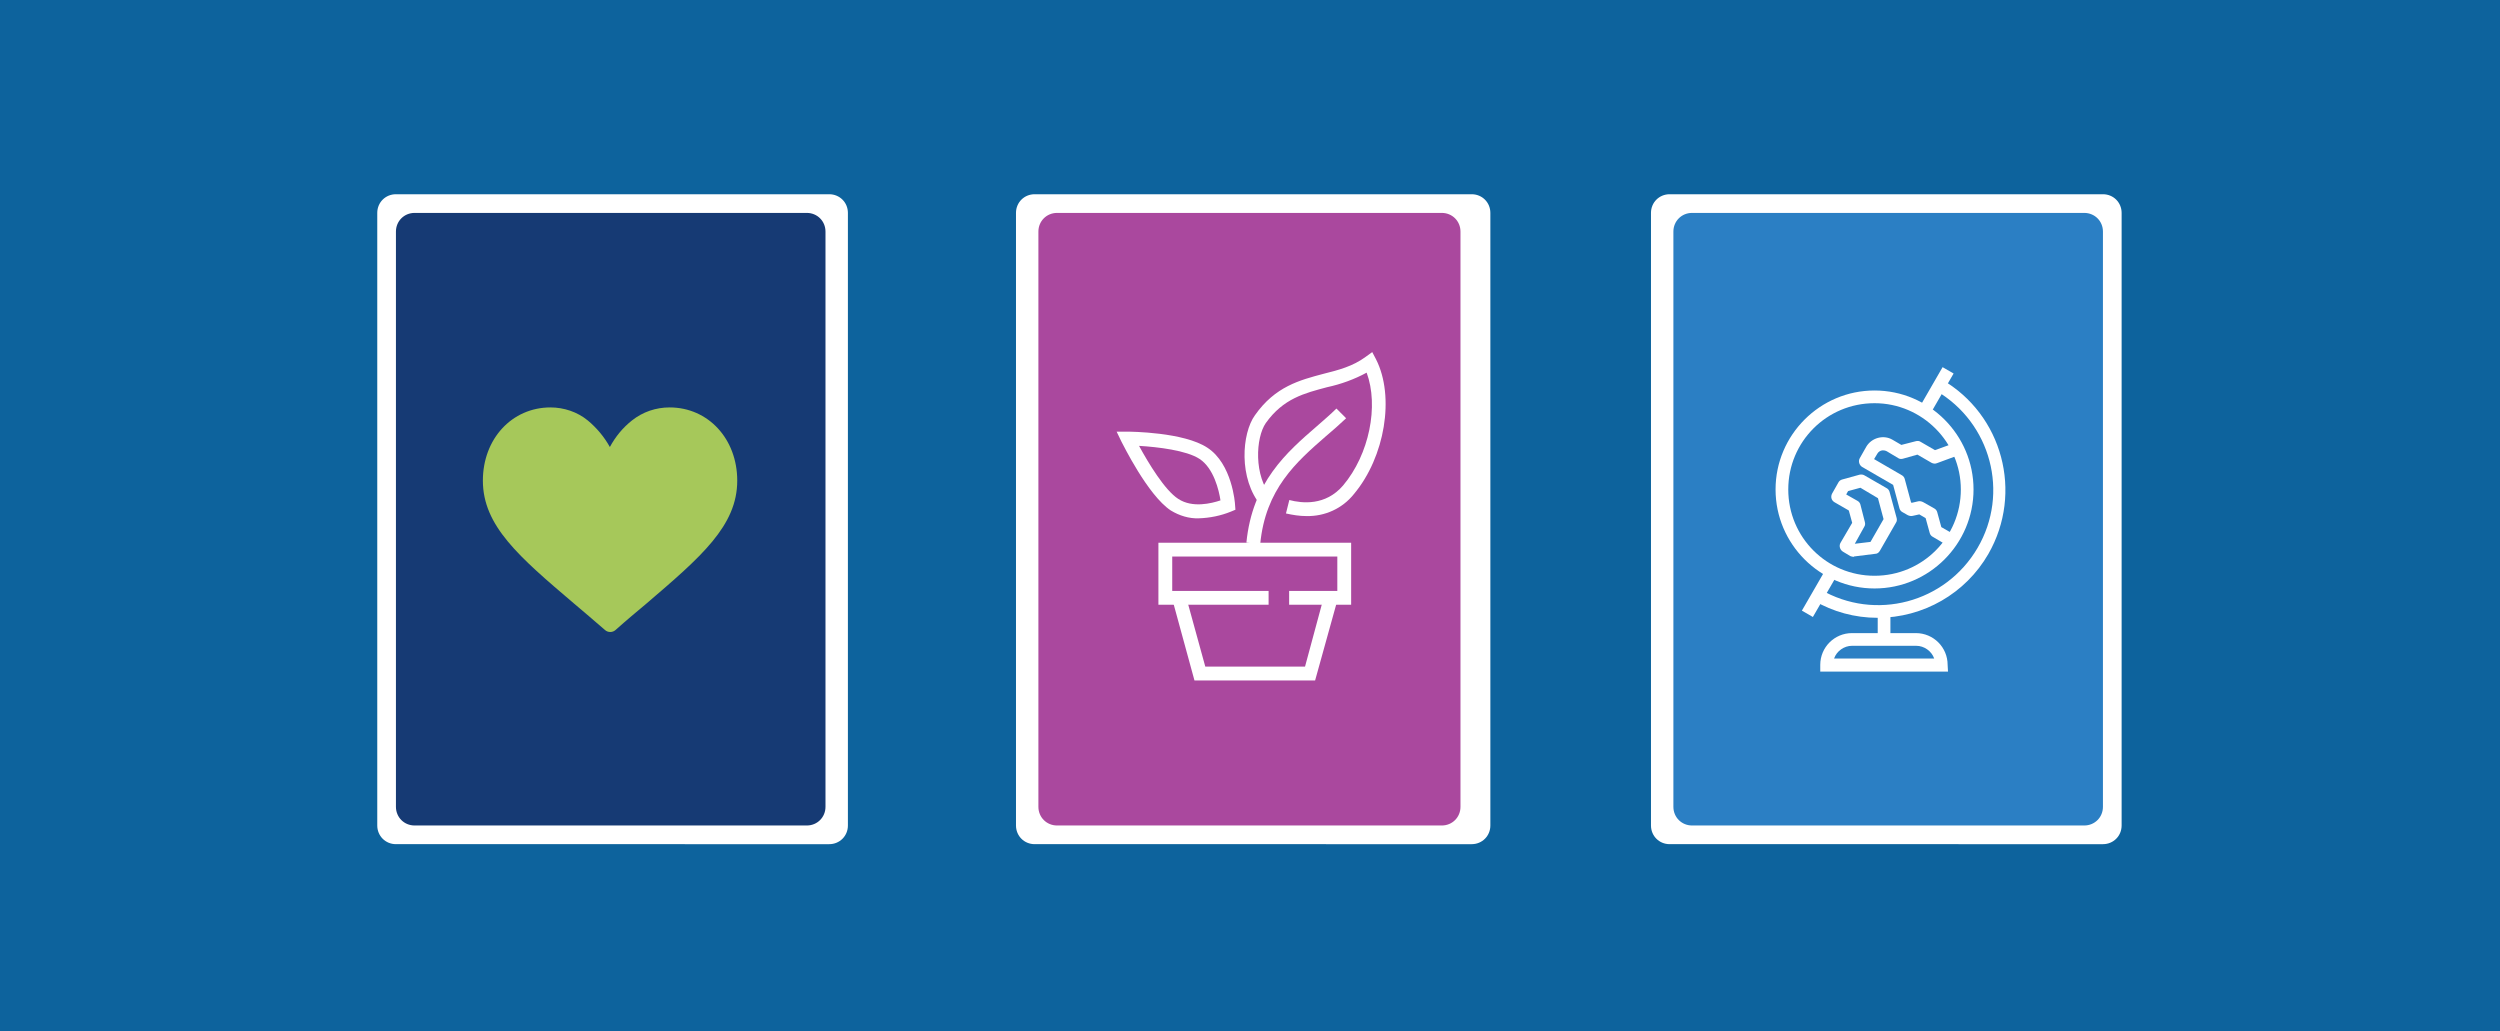
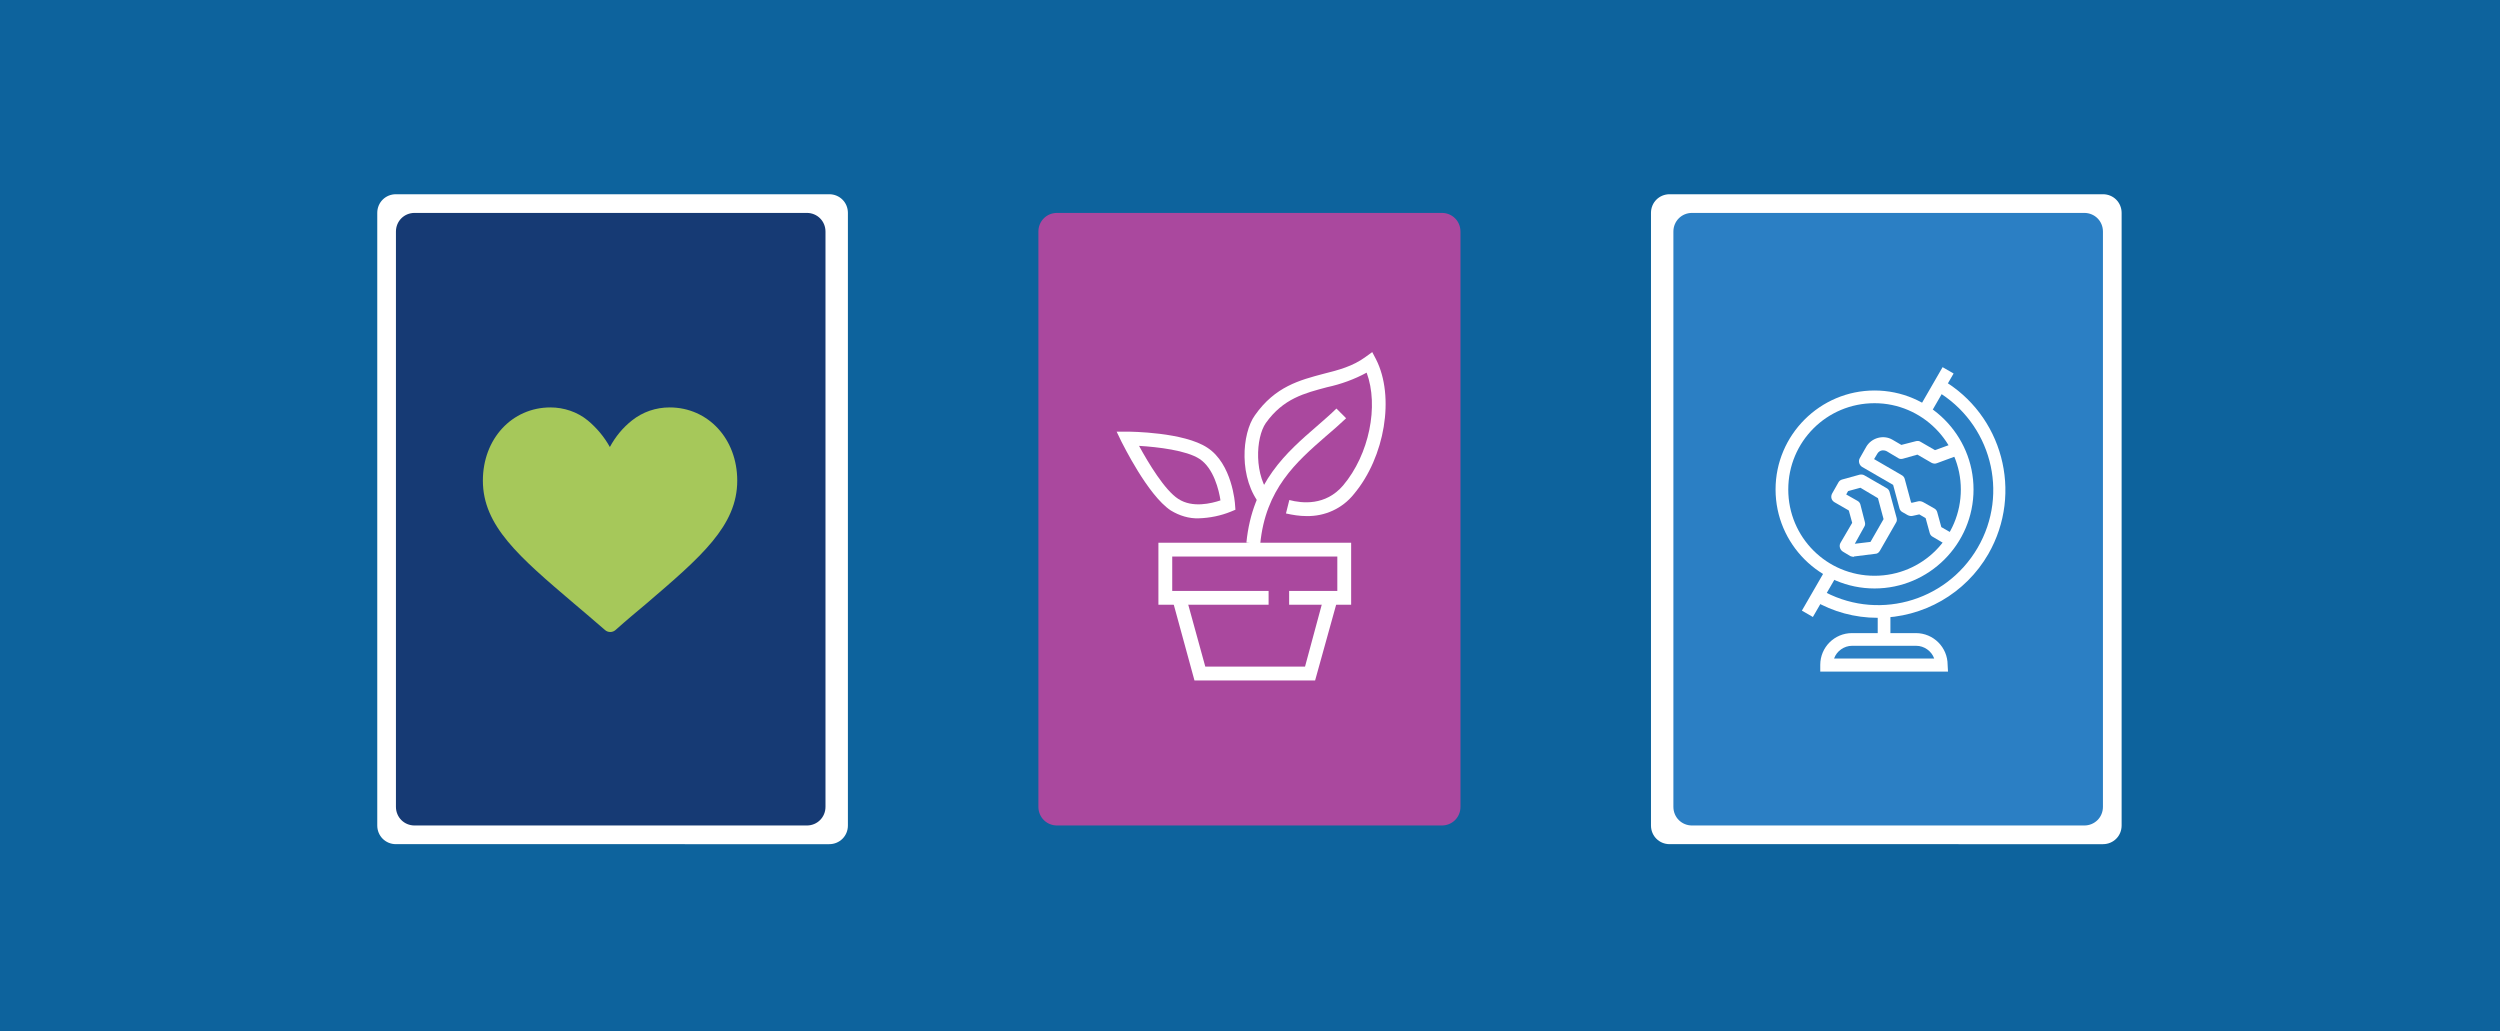
<svg xmlns="http://www.w3.org/2000/svg" version="1.1" id="Group_1115" x="0px" y="0px" viewBox="0 0 669.3 276.1" style="enable-background:new 0 0 669.3 276.1;" xml:space="preserve">
  <style type="text/css">
	.st0{fill:#0D639D;}
	.st1{fill:#FFFFFF;}
	.st2{fill:#2B7FC4;}
	.st3{fill:#163A74;}
	.st4{fill:#AA489E;}
	.st5{fill:#A6C85A;}
</style>
  <path id="_3be9cf63be4f83d1169571a7d8c196a8" class="st0" d="M0,0h669.3v276.1H0V0z" />
  <g transform="matrix(1, 0, 0, 1, 0, 0)">
    <path id="Rectangle_1949-2" class="st1" d="M447,52h116c2.8,0,5,2.2,5,5v164c0,2.8-2.2,5-5,5H447c-2.8,0-5-2.2-5-5V57   C442,54.2,444.2,52,447,52z" />
  </g>
  <path id="Rectangle_1950" class="st2" d="M453,57h105c2.8,0,5,2.2,5,5v154c0,2.8-2.2,5-5,5H453c-2.8,0-5-2.2-5-5V62  C448,59.2,450.2,57,453,57z" />
  <g transform="matrix(1, 0, 0, 1, 0, 0)">
    <path id="Rectangle_1945-2" class="st1" d="M106,52h116c2.8,0,5,2.2,5,5v164c0,2.8-2.2,5-5,5H106c-2.8,0-5-2.2-5-5V57   C101,54.2,103.2,52,106,52z" />
  </g>
  <path id="Rectangle_1946" class="st3" d="M111,57h105c2.8,0,5,2.2,5,5v154c0,2.8-2.2,5-5,5H111c-2.8,0-5-2.2-5-5V62  C106,59.2,108.2,57,111,57z" />
  <g id="Group_1045" transform="translate(475.354 98.303)">
    <g id="Group_1037" transform="translate(10.274 3.296)">
      <path id="Path_1707" class="st1" d="M17,63.8c-6,0-11.9-1.6-17-4.6l1.7-3c14.7,8.6,33.5,3.6,42.1-11.1    c8.6-14.7,3.6-33.5-11.1-42.1C32.6,3.1,32.5,3,32.5,3l1.7-3c16.3,9.4,21.9,30.3,12.5,46.7C40.6,57.3,29.3,63.8,17,63.8L17,63.8z" />
    </g>
    <g id="Group_1038" transform="translate(27.348 66.064)">
      <rect id="Rectangle_1894" x="0" y="0" class="st1" width="3.4" height="6.8" />
    </g>
    <g id="Group_1039" transform="translate(11.965 71.191)">
      <path id="Path_1708" class="st1" d="M34.2,10.3H0V8.5C0,3.8,3.8,0,8.5,0h17.1c4.7,0,8.5,3.8,8.5,8.5L34.2,10.3z M3.7,6.8h26.8    c-0.7-2-2.7-3.4-4.8-3.4H8.5C6.4,3.4,4.4,4.8,3.7,6.8z" />
    </g>
    <g id="Group_1040" transform="translate(7.061 53.243)">
      <rect id="Rectangle_1895" x="-2" y="5.1" transform="matrix(0.5 -0.866 0.866 0.5 -3.433 7.653)" class="st1" width="13.7" height="3.4" />
    </g>
    <g id="Group_1041" transform="translate(37.608 0)">
      <rect id="Rectangle_1896" x="-2" y="5.3" transform="matrix(0.5 -0.866 0.866 0.5 -3.529 7.82)" class="st1" width="14.1" height="3.4" />
    </g>
    <g id="Group_1042" transform="translate(22.376 18.809)">
      <path id="Path_1709" class="st1" d="M24.1,29.2l-4.4-2.6c-0.4-0.2-0.7-0.6-0.8-1l-1.1-4l-1.7-1L14.3,21c-0.4,0.1-0.9,0-1.3-0.2    L11.6,20c-0.4-0.2-0.7-0.6-0.8-1l-1.7-6.3L0.8,7.9C0,7.4-0.3,6.3,0.2,5.5c0,0,0,0,0,0l1.7-3c1.4-2.4,4.6-3.3,7-1.9l2.4,1.4L15.2,1    c0.4-0.1,0.9-0.1,1.3,0.2l3.8,2.2l5.8-2.1l1.2,3.2l-6.5,2.4c-0.5,0.2-1,0.1-1.4-0.1l-3.8-2.2l-3.9,1.1c-0.4,0.1-0.9,0.1-1.3-0.2    l-3-1.8C6.4,3.2,5.4,3.5,4.9,4.3L4,5.8l7.4,4.3c0.4,0.2,0.7,0.6,0.8,1l1.7,6.3l0.2,0.1l1.7-0.4c0.4-0.1,0.9,0,1.3,0.2l3,1.7    c0.4,0.2,0.7,0.6,0.8,1l1.1,4l3.8,2.2L24.1,29.2z" />
    </g>
    <g id="Group_1043" transform="translate(14.914 28.774)">
      <path id="Path_1710" class="st1" d="M6,22c-0.3,0-0.6-0.1-0.9-0.2l-2-1.2C2.3,20.1,2,19,2.5,18.2l3.1-5.3L4.7,9.6L0.9,7.4    C0,6.9-0.2,5.9,0.2,5.1l1.7-3c0.2-0.4,0.6-0.7,1-0.8l4.7-1.3C8.1-0.1,8.6,0,8.9,0.2l5.9,3.4c0.4,0.2,0.7,0.6,0.8,1l1.9,7    c0.1,0.4,0.1,0.9-0.2,1.3l-4.3,7.5c-0.3,0.5-0.7,0.8-1.3,0.8l-5.6,0.7C6.1,21.9,6.1,22,6,22z M6.3,18.5L6.3,18.5l4.2-0.5l3.5-6.1    l-1.5-5.6L7.8,3.5L4.5,4.4L4,5.3L7,7c0.4,0.2,0.7,0.6,0.8,1l1.2,4.7c0.1,0.4,0.1,0.9-0.2,1.3L6.3,18.5z" />
    </g>
    <g id="Group_1044" transform="translate(0 6.241)">
      <path id="Path_1711" class="st1" d="M26.5,53C11.9,53,0,41.1,0,26.5C0,11.9,11.9,0,26.5,0C41.1,0,53,11.9,53,26.5    C53,41.1,41.1,53,26.5,53z M26.5,3.4C13.7,3.4,3.4,13.7,3.4,26.5s10.3,23.1,23.1,23.1s23.1-10.3,23.1-23.1c0,0,0,0,0,0    C49.6,13.8,39.2,3.4,26.5,3.4z" />
    </g>
  </g>
  <g transform="matrix(1, 0, 0, 1, 0, 0)">
-     <path id="Rectangle_1947-2" class="st1" d="M277,52h117c2.8,0,5,2.2,5,5v164c0,2.8-2.2,5-5,5H277c-2.8,0-5-2.2-5-5V57   C272,54.2,274.2,52,277,52z" />
-   </g>
+     </g>
  <path id="Rectangle_1948" class="st4" d="M283,57h103c2.8,0,5,2.2,5,5v154c0,2.8-2.2,5-5,5H283c-2.8,0-5-2.2-5-5V62  C278,59.2,280.2,57,283,57z" />
  <g id="Group_1106" transform="translate(298.947 94.263)">
    <g id="Group_1101" transform="translate(0 21.302)">
      <path id="Path_1762" class="st1" d="M22,23.2c-2.6,0.1-5.2-0.7-7.5-2.1C8.3,17,1.6,3.2,1.3,2.7L0,0l3,0c0.6,0,15,0.1,21.3,4.3l0,0    c6.6,4.3,7.4,14.8,7.4,15.3l0.1,1.3l-1.2,0.5C27.9,22.5,25,23.1,22,23.2z M6,3.8c2.5,4.6,6.9,11.9,10.5,14.2    c3.8,2.5,8.9,1.2,11.3,0.4c-0.4-2.7-1.8-8.6-5.6-11.1C18.7,5,11,4.1,6,3.8z" />
    </g>
    <g id="Group_1102" transform="translate(34.229 0)">
      <path id="Path_1763" class="st1" d="M16.6,43.9c-1.9,0-3.7-0.3-5.5-0.7l0.9-3.6c3.4,0.9,9.7,1.6,14.4-3.9c7-8.3,9.6-21.3,6.3-30.2    c-3.3,1.8-6.9,3.1-10.6,3.9c-6,1.6-11.7,3-16.4,9.6C3,22.9,2.4,33.2,7.3,38.8l-2.8,2.4c-6.2-7.3-5.2-19.5-1.7-24.3    C8.2,9.2,14.8,7.5,21.2,5.8c4-1,7.8-2,11.2-4.5L34.2,0l1,1.9c5.1,10,2.4,26.2-5.9,36.1C26.2,41.9,21.5,44,16.6,43.9z" />
    </g>
    <g id="Group_1103" transform="translate(34.738 15.111)">
      <path id="Path_1764" class="st1" d="M3.7,36.3L0,35.9C1.6,19.7,10.8,11.7,18.9,4.7c1.8-1.6,3.6-3.1,5.2-4.7l2.6,2.6    c-1.7,1.6-3.5,3.2-5.4,4.8C13.4,14.3,5.1,21.5,3.7,36.3z" />
    </g>
    <g id="Group_1104" transform="translate(14.935 65.306)">
      <path id="Path_1765" class="st1" d="M38.2,22.6H5.9L0,1l3.6-1l5.2,18.9h26.7L40.6,0l3.6,1L38.2,22.6z" />
    </g>
    <g id="Group_1105" transform="translate(11.181 51.037)">
      <path id="Path_1766" class="st1" d="M51.6,16.6H35v-3.7h12.9V3.7H3.7v9.2h25.8v3.7H0V0h51.6V16.6z" />
    </g>
  </g>
  <g id="heart" transform="translate(129.275 109.076)">
    <g id="Group_1114" transform="translate(0 0)">
      <path id="Path_1767" class="st5" d="M50,0c-3.7,0-7.2,1.2-10.1,3.5c-2.4,1.9-4.4,4.3-5.9,7.1c-1.5-2.7-3.5-5.1-5.9-7.1    C25.3,1.2,21.7,0,18.1,0C7.8,0,0,8.4,0,19.6C0,31.7,9.7,40,24.4,52.5c2.5,2.1,5.3,4.5,8.3,7.1c0.8,0.7,2,0.7,2.8,0    c2.9-2.6,5.8-5,8.3-7.1C58.4,40,68.1,31.7,68.1,19.6C68.1,8.4,60.3,0,50,0z" />
    </g>
  </g>
</svg>